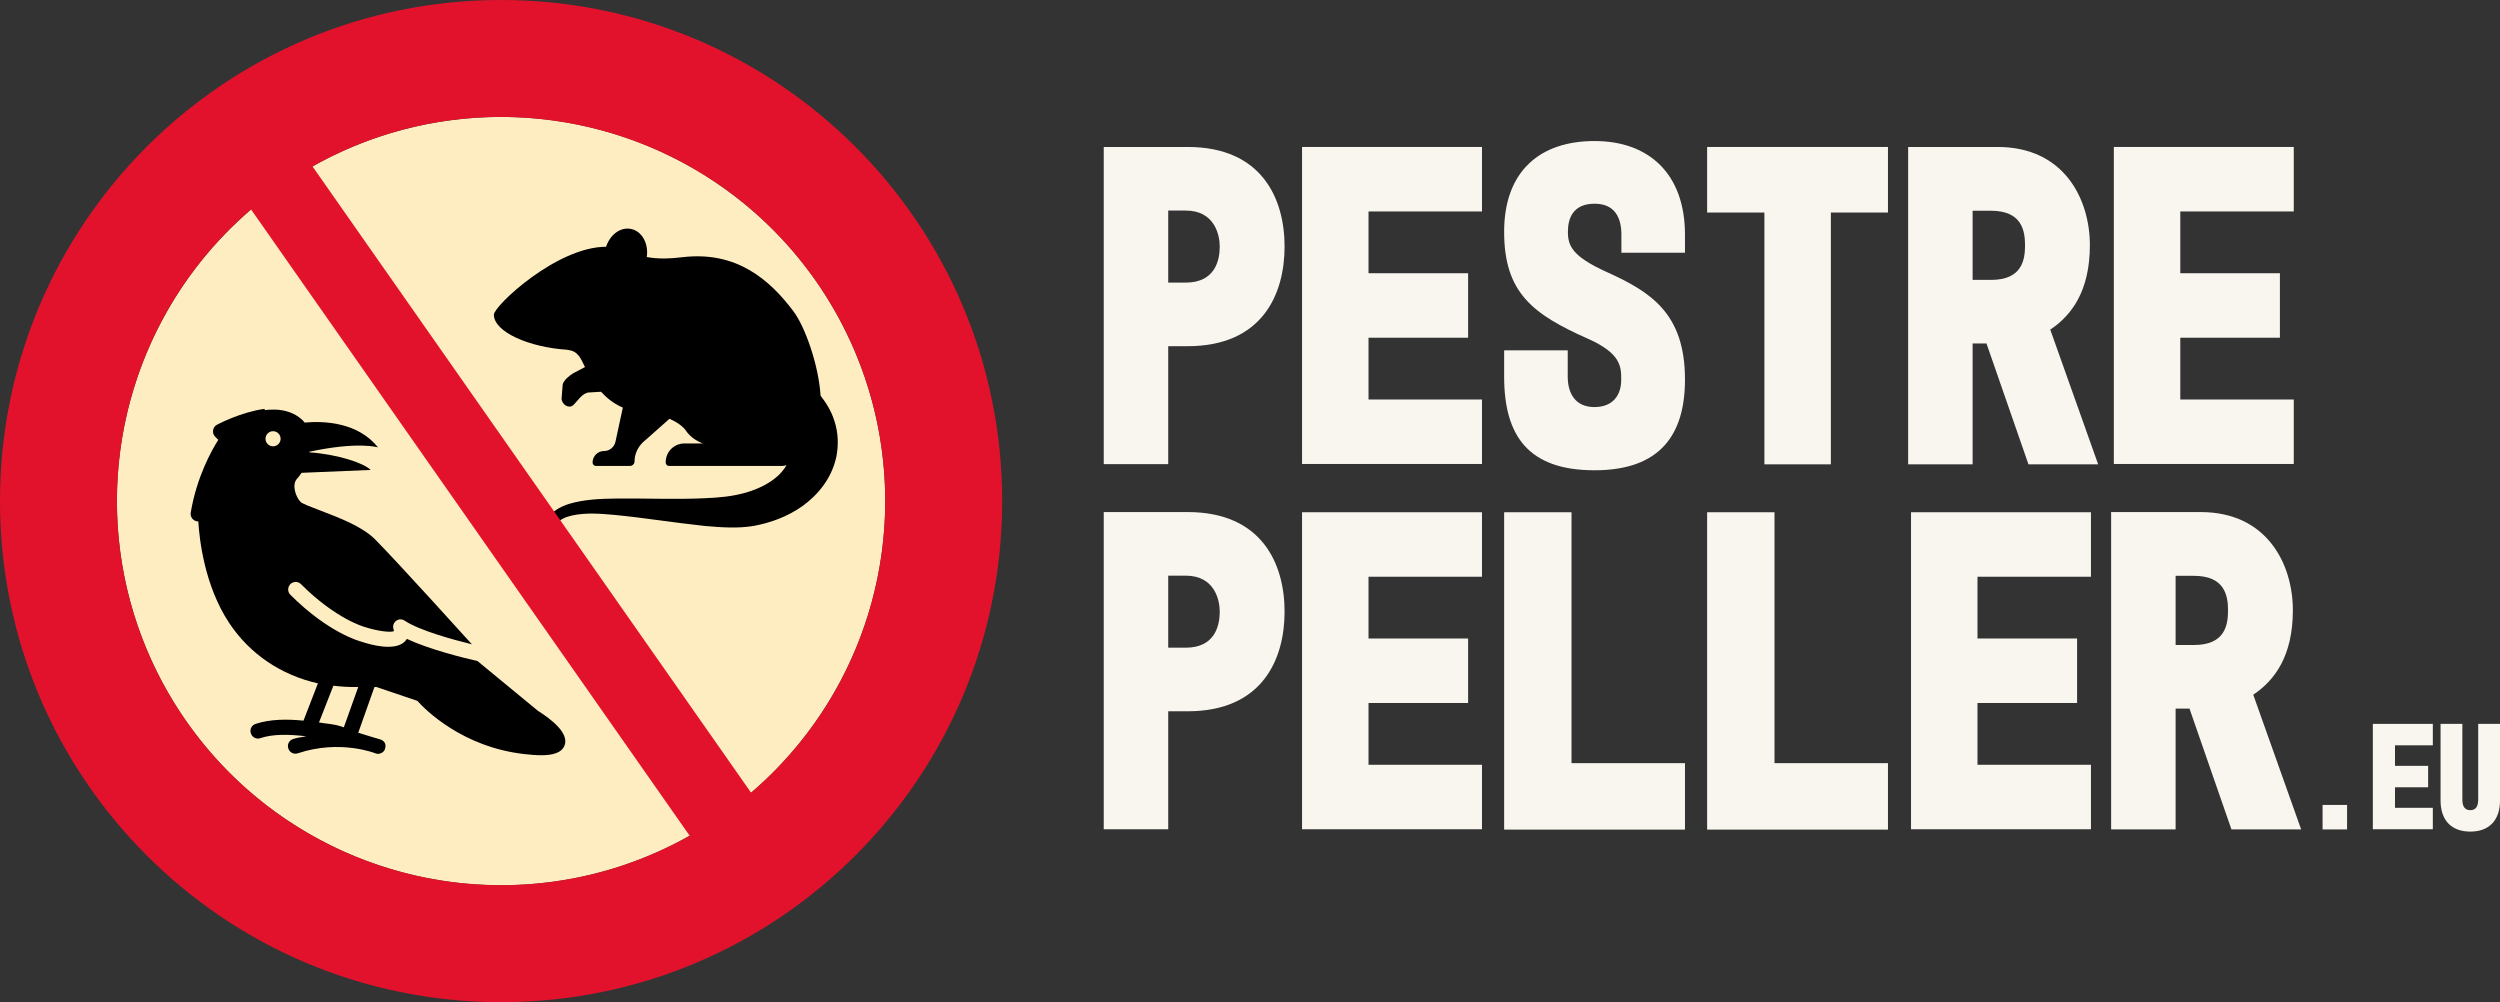
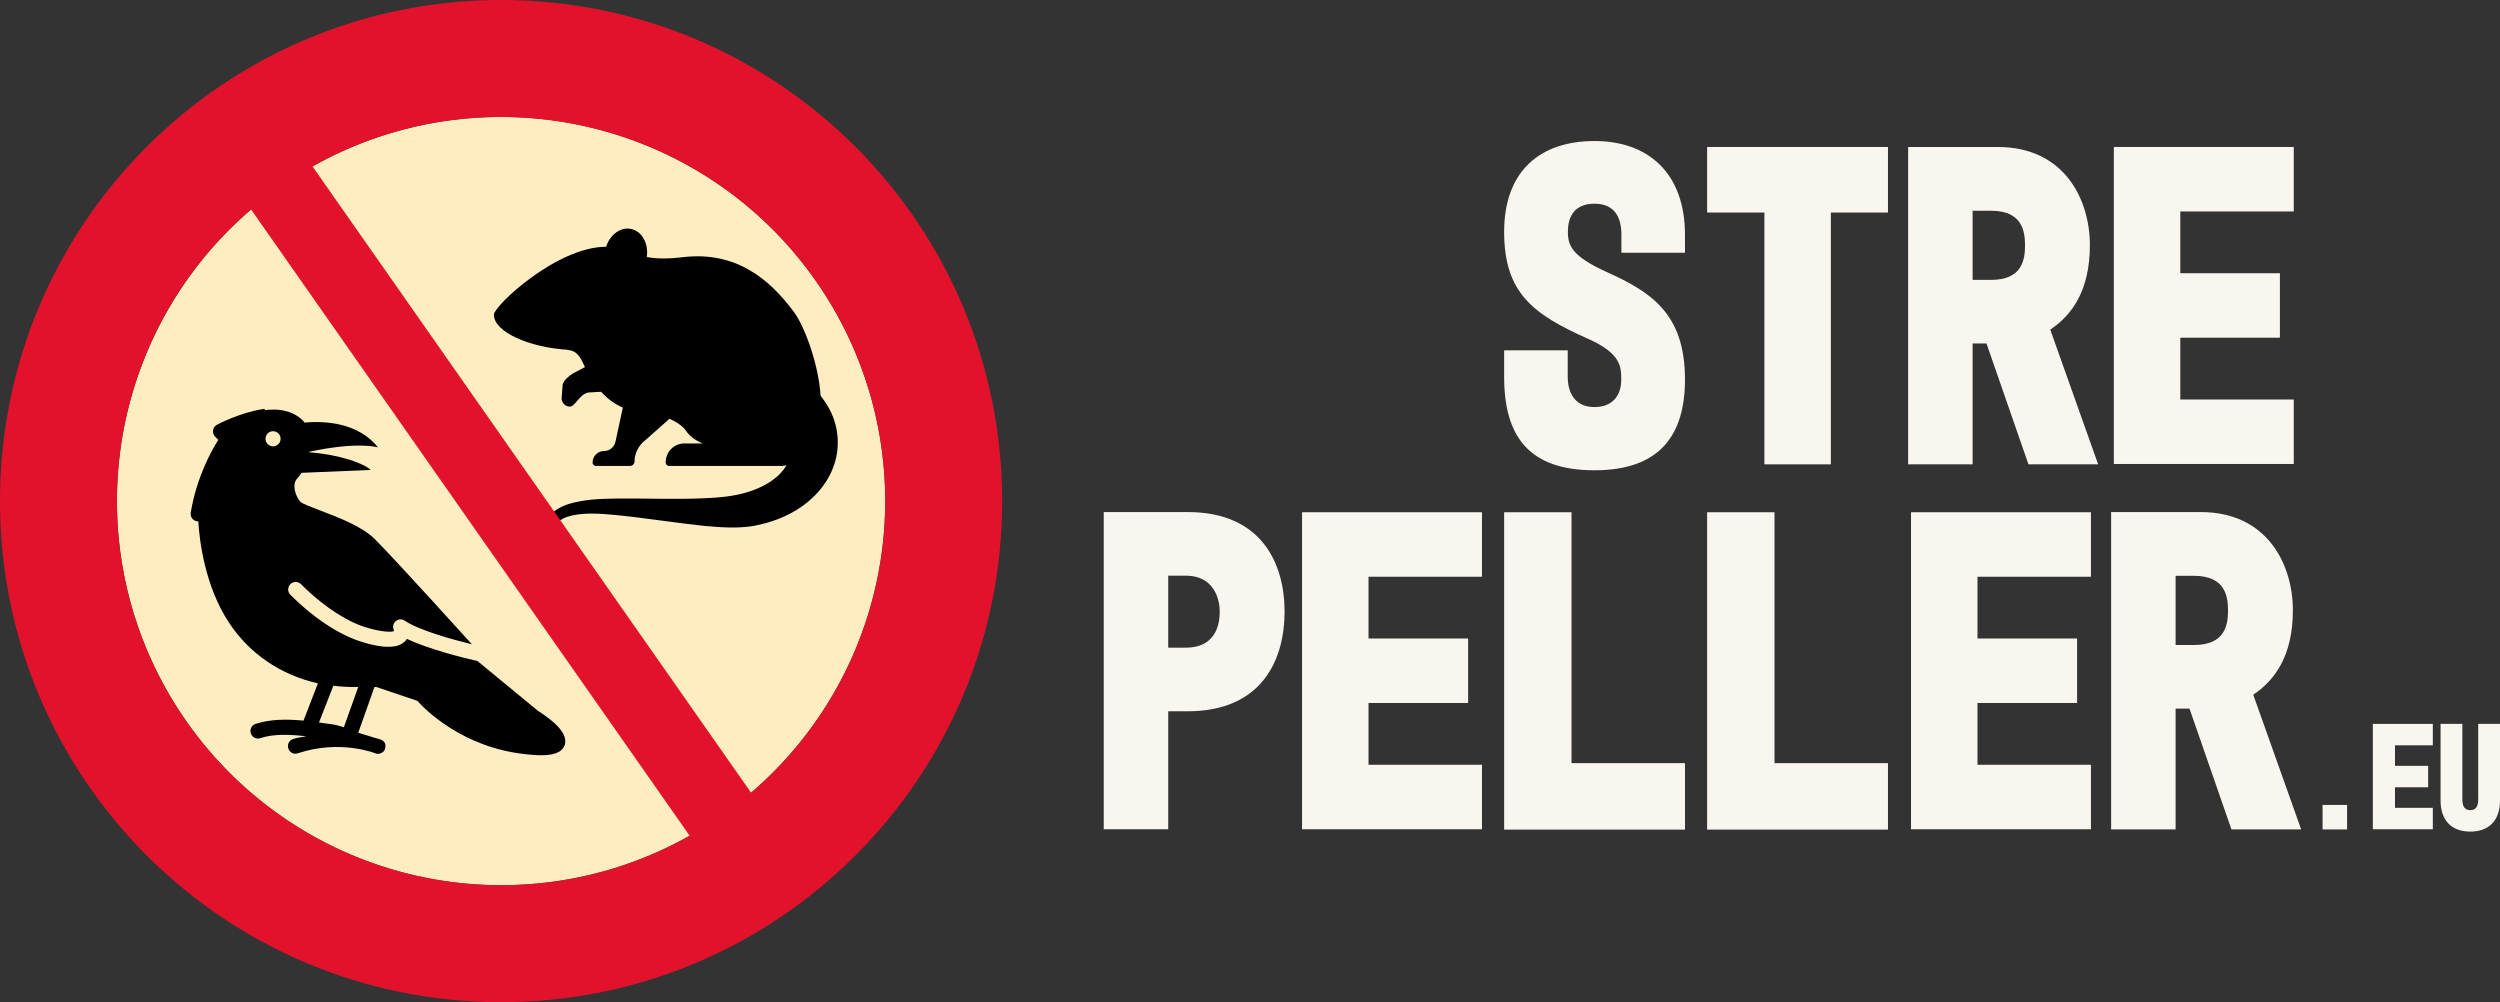
<svg xmlns="http://www.w3.org/2000/svg" viewBox="0 0 138.8 55.64">
  <rect x="0" y="0" width="138.8" height="55.64" fill="#333333" stroke="none" />
  <g stroke-width="0">
-     <path d="m61.28 25.78V8.16h4.66c4.12.0 5.38 2.87 5.38 5.53s-1.25 5.53-5.38 5.53h-1.08v6.55h-3.58zm3.58-10.09h.97c1.64.0 1.89-1.25 1.89-2 0-.61-.26-2-1.89-2h-.97v3.99z" fill="#f9f6ef" />
-     <path d="m72.29 8.16h9.99v3.58h-6.3v3.43h5.53v3.58h-5.53v3.43h6.3v3.58h-9.99V8.16z" fill="#f9f6ef" />
    <path d="m87.04 20.91c0 .95.44 1.69 1.48 1.69s1.49-.67 1.49-1.51c0-.72.0-1.46-1.84-2.28-3.07-1.36-4.66-2.56-4.66-5.94s2-5.04 5.02-5.04 5.02 1.82 5.02 5.2v1h-3.53v-1c0-.87-.31-1.72-1.49-1.72s-1.48.79-1.48 1.56.23 1.36 2.15 2.23c2.43 1.1 4.35 2.28 4.35 5.97.0 3.07-1.38 5.04-5.02 5.04s-5.02-1.87-5.02-5.2v-1.46h3.53v1.46z" fill="#f9f6ef" />
    <path d="m94.78 8.16h10.04v3.64h-3.17v13.98h-3.69V11.8h-3.18V8.16z" fill="#f9f6ef" />
    <path d="m105.94 25.78V8.16h4.97c3.71.0 5.12 2.92 5.12 5.45s-1 3.89-2.2 4.69l2.66 7.48h-3.87l-2.33-6.71h-.77v6.71h-3.58zm3.58-10.24h1.02c1.72.0 1.89-1.1 1.89-1.92s-.18-1.92-1.89-1.92h-1.02v3.84z" fill="#f9f6ef" />
    <path d="m117.36 8.16h9.99v3.58h-6.3v3.43h5.53v3.58h-5.53v3.43h6.3v3.58h-9.99V8.16z" fill="#f9f6ef" />
    <path d="m61.28 46.05V28.43h4.66c4.12.0 5.38 2.87 5.38 5.53s-1.25 5.53-5.38 5.53h-1.08v6.55h-3.58zm3.58-10.09h.97c1.64.0 1.89-1.25 1.89-2 0-.61-.26-2-1.89-2h-.97v3.99z" fill="#f9f6ef" />
    <path d="m72.29 28.44h9.99v3.58h-6.3v3.43h5.53v3.58h-5.53v3.43h6.3v3.58h-9.99V28.42z" fill="#f9f6ef" />
    <path d="m83.51 28.44h3.74v13.93h6.3v3.69H83.51V28.44z" fill="#f9f6ef" />
    <path d="m94.78 28.44h3.74v13.93h6.3v3.69H94.78V28.44z" fill="#f9f6ef" />
    <path d="m106.1 28.44h9.99v3.58h-6.3v3.43h5.53v3.58h-5.53v3.43h6.3v3.58h-9.99V28.42z" fill="#f9f6ef" />
    <path d="m117.21 46.05V28.43h4.97c3.71.0 5.12 2.92 5.12 5.45s-1 3.89-2.2 4.69l2.66 7.48h-3.87l-2.33-6.71h-.77v6.71h-3.58zm3.58-10.24h1.02c1.72.0 1.89-1.1 1.89-1.92s-.18-1.92-1.89-1.92h-1.02v3.84z" fill="#f9f6ef" />
    <path d="m128.95 44.69h1.36v1.36h-1.36v-1.36z" fill="#f9f6ef" />
    <path d="m131.74 40.19h3.33v1.19h-2.1v1.14h1.84v1.19h-1.84v1.14h2.1v1.19h-3.33v-5.87z" fill="#f9f6ef" />
    <path d="m136.71 40.19v4.18c0 .25.04.61.44.61s.44-.36.44-.61v-4.18h1.21v4.25c0 1.09-.59 1.73-1.65 1.73s-1.65-.64-1.65-1.73v-4.25h1.21z" fill="#f9f6ef" />
    <circle cx="27.82" cy="27.82" r="21.33" fill="#fdedc1" />
    <path d="m31.52 19.42c-2.14-.13-4.1-.99-4.1-1.95.0-.48 3.48-3.77 6.23-3.77.22-.67.8-1.11 1.38-.99.61.12.99.81.88 1.56.64.12 1.31.09 1.98.01 3.01-.36 4.85 1.26 6.16 3 .62.82 1.39 2.91 1.51 4.69.33.42.61.89.77 1.41.21.64.23 1.33.11 1.95-.26 1.26-1.06 2.17-1.89 2.77-.85.6-1.79.93-2.71 1.1-.9.15-1.81.08-2.72.0-1.7-.18-3.34-.45-4.98-.61-.79-.07-1.59-.14-2.38.03-.36.08-.7.23-.89.49-.21.26-.29.63-.16.91.06.12.01.27-.11.33s-.27.02-.34-.1c-.26-.49-.13-1.05.14-1.46.29-.44.75-.67 1.18-.81.83-.25 1.72-.29 2.59-.3 1.69-.02 3.36.06 4.99-.02.76-.03 1.52-.1 2.25-.31.69-.2 1.34-.52 1.8-.95.19-.18.35-.38.46-.58-.08.03-.16.05-.25.05h-6.27c-.11.0-.19-.09-.19-.19v-.02c0-.58.47-1.04 1.04-1.04h1.02c-.46-.18-.75-.44-.93-.7-.18-.27-.54-.5-.92-.67l-1.33 1.18c-.38.29-.61.73-.61 1.19.0.14-.12.25-.26.25h-1.88c-.11.0-.19-.09-.19-.19.0-.36.29-.64.64-.64.3.0.56-.21.63-.51l.41-1.9c-.51-.22-.9-.54-1.21-.88l-.67.04c-.37.02-.66.51-.87.7-.24.22-.63-.02-.65-.35l.06-.79c.05-.24.39-.51.59-.63l.65-.34s-.03-.06-.04-.08c-.18-.35-.34-.84-.94-.87z" />
    <path d="m14.69 22.7c-1.29.17-2.59.85-2.64.88-.12.06-.2.17-.22.31-.02.13.02.26.12.36l.17.17c-.38.6-1.2 2.06-1.53 4.04-.02.12.01.24.09.34.08.09.2.15.32.15h.01c.06.99.34 3.56 1.71 5.63 1.15 1.74 2.89 2.9 4.93 3.36l-.8 2.07c-.91-.09-1.83-.09-2.66.18h0c-.22.07-.34.31-.26.53.07.22.31.34.53.26.71-.24 1.63-.21 2.55-.1-.25.05-.48.06-.74.15h0c-.22.07-.34.31-.26.53.07.22.31.34.53.26 2.35-.78 4.29.0 4.29.0.06.03.13.04.19.03.04.0.08-.01.12-.03.08-.03.15-.08.19-.15.02-.02.03-.05.04-.07.0-.01.01-.03.01-.04.0-.03.01-.05.02-.08.0-.01.0-.03.0-.04.0-.03.0-.06.0-.08.0-.04-.02-.08-.04-.12.0-.01-.01-.02-.02-.03-.03-.05-.07-.08-.12-.11-.01.0-.02-.01-.04-.02-.01.0-.03-.01-.04-.02.0.0-.79-.23-1.25-.38l.9-2.54s.06.0.1.0l2.28.77c.43.48 2.5 2.58 5.98 2.96.3.03.6.06.89.06.63.0 1.15-.12 1.31-.56.23-.66-.68-1.4-1.49-1.91l-3.35-2.76c-.76-.17-2.69-.65-3.92-1.23-.04.06-.08.11-.12.15-.55.55-1.89.18-2.42.0-.07-.02-1.8-.47-3.93-2.6-.16-.16-.16-.42.0-.59.16-.16.43-.16.59.0 1.96 1.96 3.53 2.38 3.58 2.39.64.21 1.38.31 1.58.22.0-.02.0-.06-.02-.11-.06-.17.0-.35.14-.46s.34-.11.48-.01c.81.54 2.66 1.05 3.73 1.31-.19-.21-4.15-4.59-5.38-5.83-.71-.71-1.99-1.2-3.02-1.59-.45-.17-1-.38-1.11-.48-.28-.29-.5-.97-.2-1.29.09-.1.18-.21.25-.33l3.84-.16c-.36-.36-1.71-.85-3.41-.98.0.0.0-.02.0-.03 2.76-.59 3.82-.24 3.82-.24-1.11-1.39-2.97-1.48-4.08-1.38-.06-.08-.12-.15-.2-.21-.36-.31-.85-.49-1.42-.51-.19.0-.39.0-.59.03zm.89 1.66c0 .23-.19.42-.42.42s-.42-.19-.42-.42.19-.42.42-.42.42.19.42.42zm4.31 13.78-.8 2.24c-.21-.06-.18-.07-.4-.12-.3-.07-.66-.09-.98-.15l.8-2.04c.45.06.92.08 1.39.07z" />
    <path d="m27.82.0C12.45.0.0 12.45.0 27.82s12.45 27.82 27.82 27.82 27.82-12.45 27.82-27.82S43.18.0 27.82.0zM10.35 40.05c-6.29-8.99-4.74-21.28 3.59-28.42L38.29 46.4c-9.56 5.38-21.64 2.64-27.94-6.35zm31.35 3.96L17.35 9.24c9.56-5.38 21.64-2.64 27.94 6.35 6.29 8.99 4.74 21.28-3.59 28.42z" fill="#e3122c" />
  </g>
</svg>